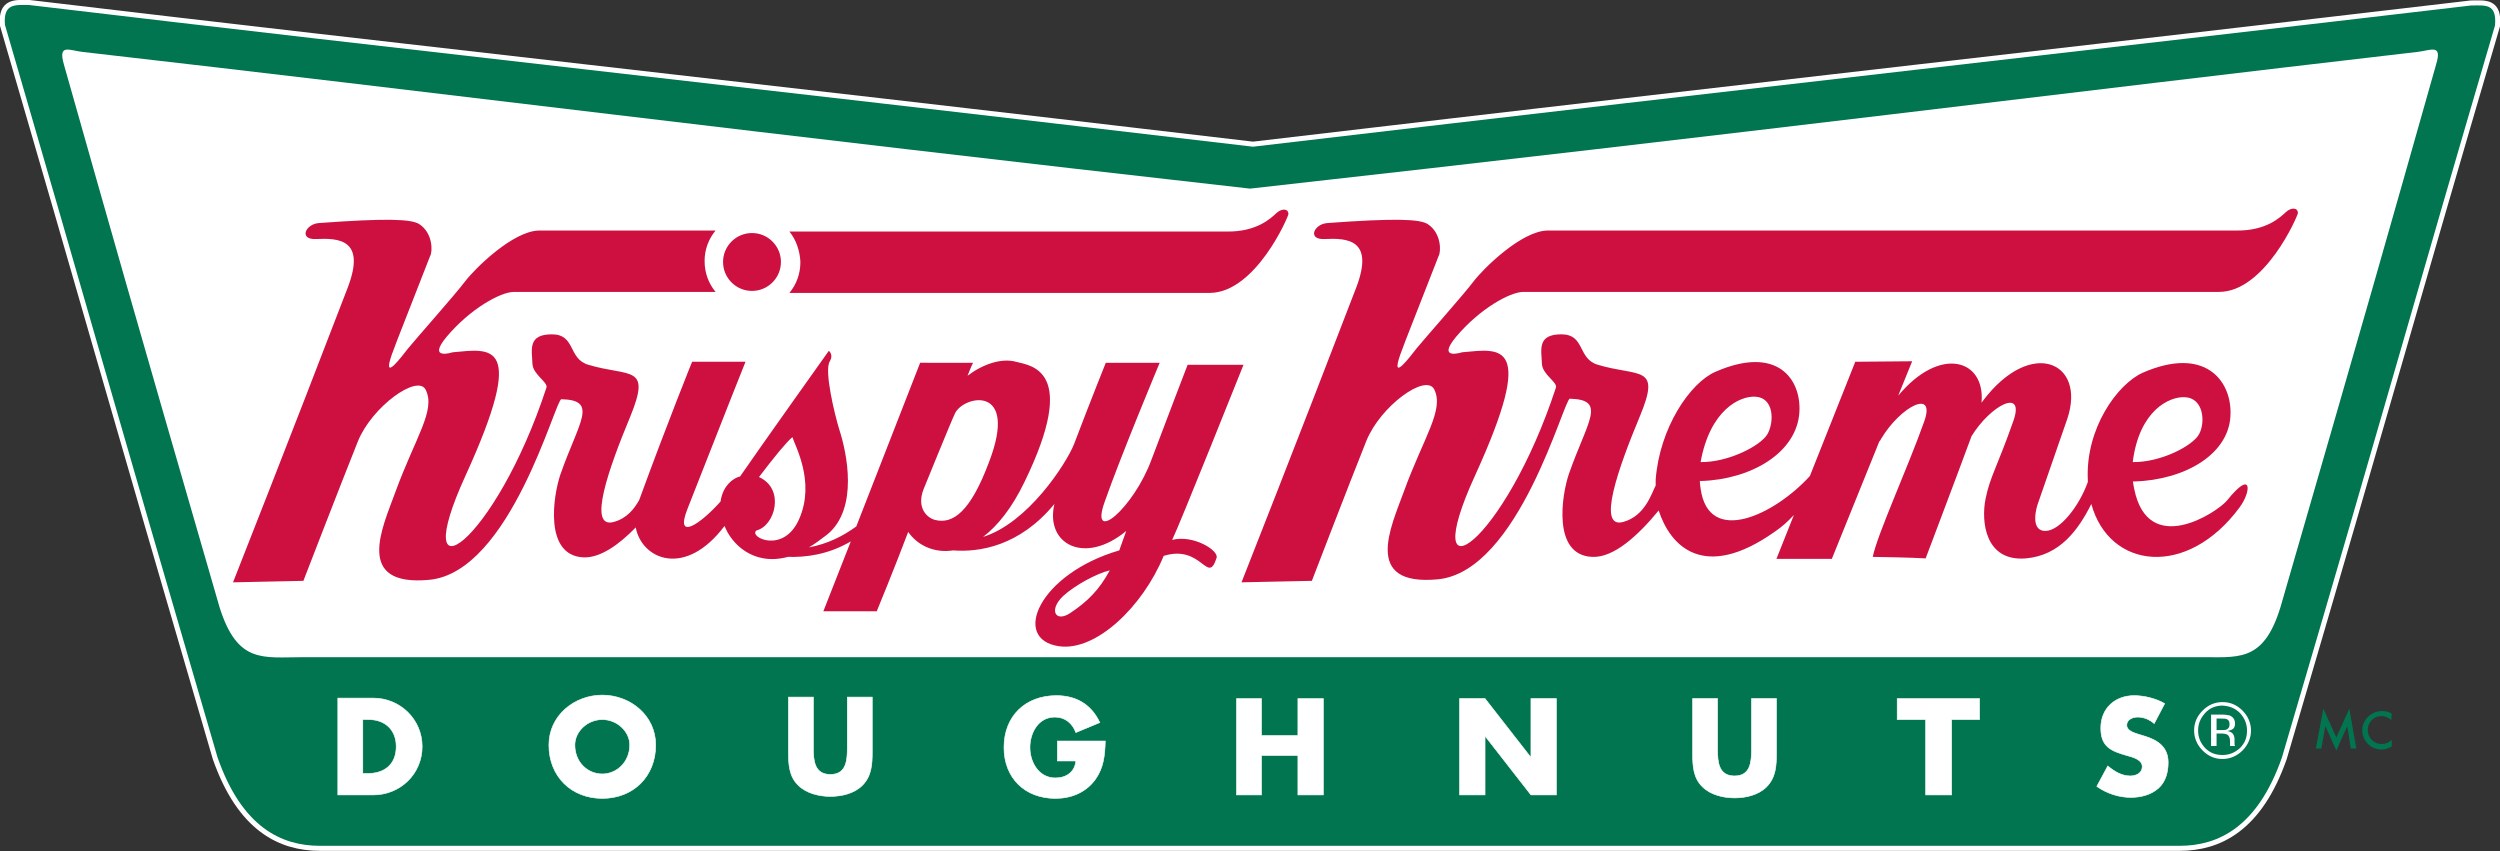
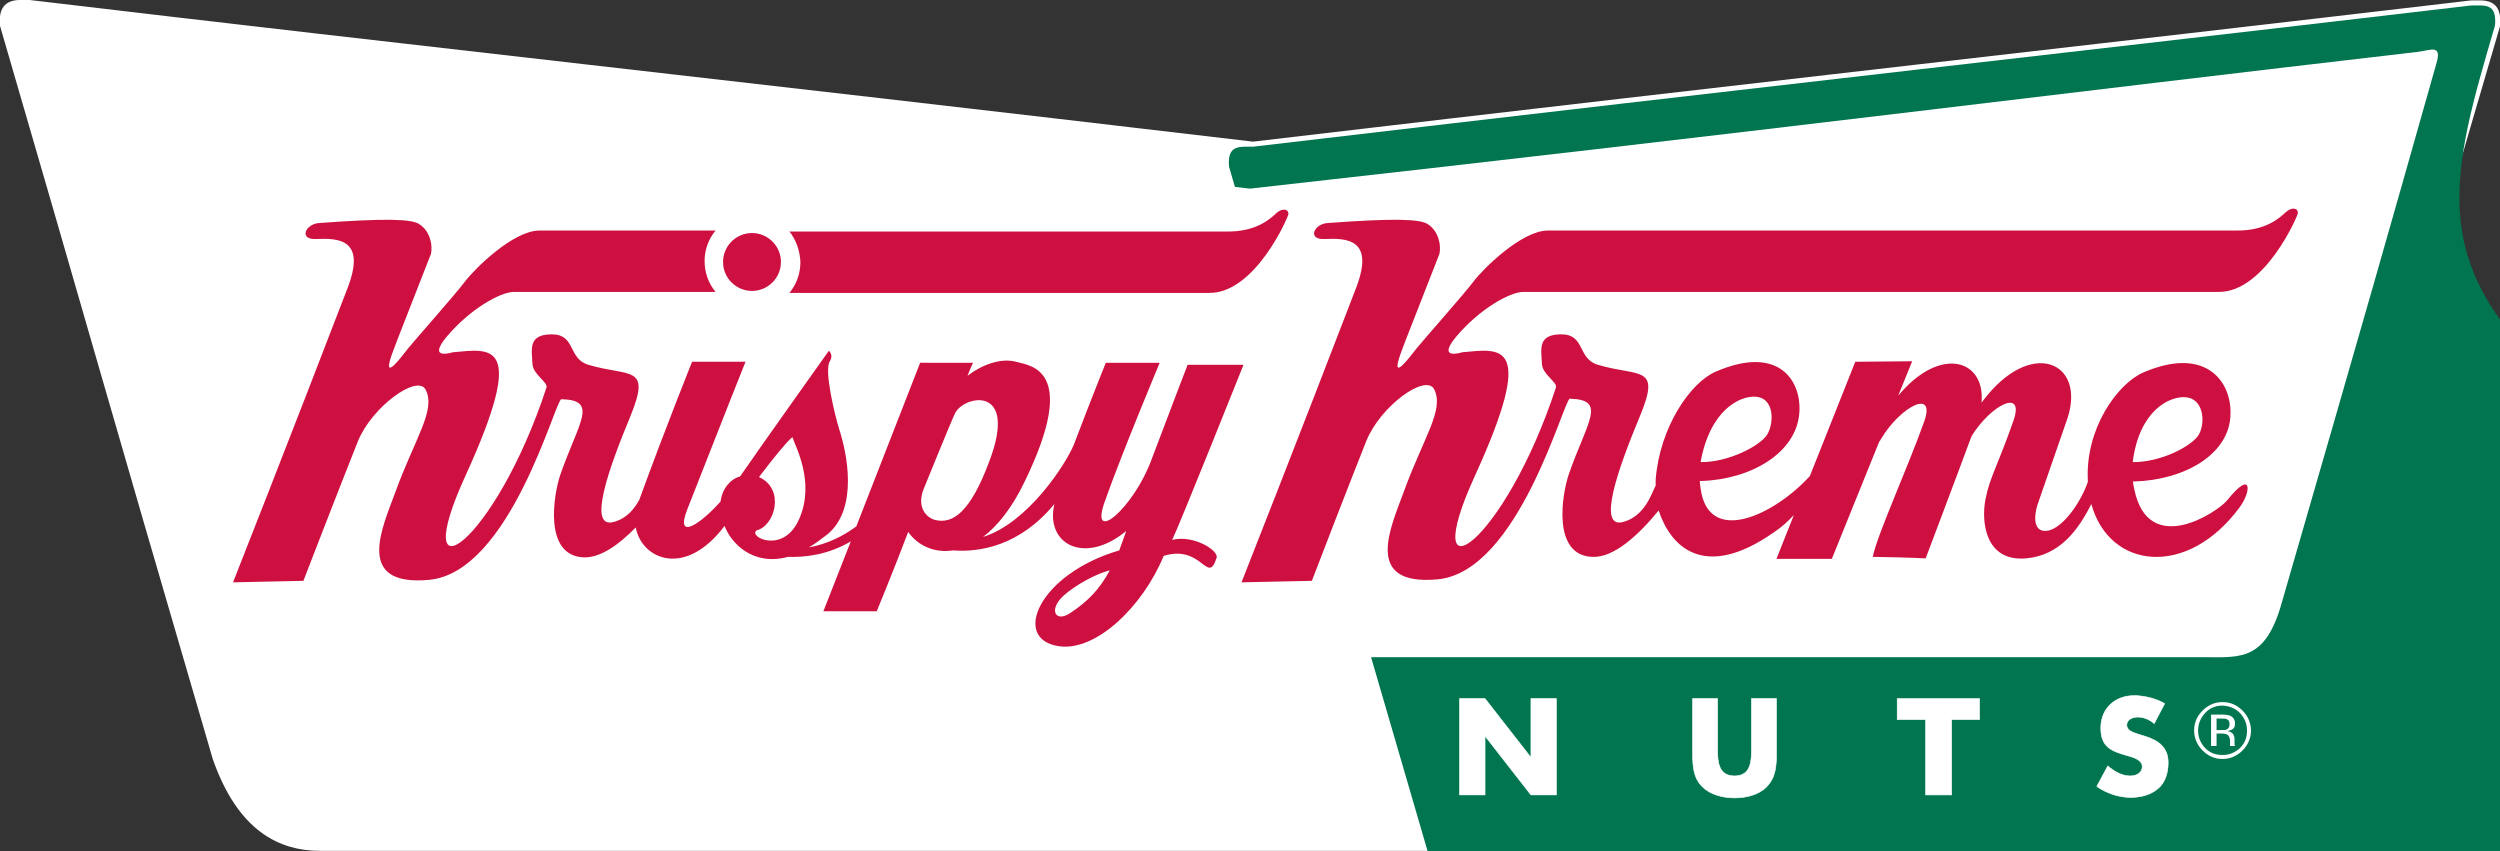
<svg xmlns="http://www.w3.org/2000/svg" version="1.1" id="Layer_1" x="0px" y="0px" viewBox="0 0 501 170.6" style="enable-background:new 0 0 501 170.6;" xml:space="preserve">
  <rect x="0" y="0" width="501" height="170.6" fill="#333333" stroke="none" />
  <style type="text/css">
	.st0{fill:#FFFFFF;}
	.st1{fill:none;stroke:#FFFFFF;stroke-width:2.018;stroke-miterlimit:3.864;}
	.st2{fill-rule:evenodd;clip-rule:evenodd;fill:#FFFFFF;}
	.st3{fill:none;stroke:#FFFFFF;stroke-width:0.122;stroke-miterlimit:3.864;}
	.st4{fill:#007550;}
	.st5{fill:#CE1041;}
	.st6{fill:none;}
	.st7{fill-rule:evenodd;clip-rule:evenodd;fill:#007550;}
</style>
  <g>
    <g>
      <path class="st0" d="M251.1,29.4C139,16.2,86.7,10.6,5.8,1c-2.7,0-5.2-0.4-4.8,4c17.4,59.7,20,69.5,42.6,146.8    c4.9,14,12.8,17.7,20.5,17.7c75.7,0,113.7,0,186.4,0c72.7,0,110.6,0,186.3,0c7.7,0,15.6-3.7,20.5-17.7    C480,74.6,482.5,64.7,500,5.1c0.4-4.5-2-4-4.8-4C414.4,10.6,363.3,16.2,251.1,29.4" />
      <path class="st1" d="M251.1,29.4C139,16.2,86.7,10.6,5.8,1c-2.7,0-5.2-0.4-4.8,4c17.4,59.7,20,69.5,42.6,146.8    c4.9,14,12.8,17.7,20.5,17.7c75.7,0,113.7,0,186.4,0c72.7,0,110.6,0,186.3,0c7.7,0,15.6-3.7,20.5-17.7    C480,74.6,482.5,64.7,500,5.1c0.4-4.5-2-4-4.8-4C414.4,10.6,363.3,16.2,251.1,29.4z" />
      <path class="st0" d="M250.5,37.8c101.2-11.3,161.4-19,234-27.4c2.6-0.3,5-1.7,3.7,2.5c-10,35.3-13.1,46.3-31.2,108.8    c-3.5,11.4-8.7,9.9-16.8,10c-68.1,0-115.7,0-189.7,0c-74,0-121.6,0-189.7,0c-8.1,0-13.2,1.4-16.8-10    C25.9,59.2,22.8,48.2,12.8,12.9c-1.2-4.2,1.1-2.8,3.7-2.5C89.1,18.7,149.3,26.4,250.5,37.8" />
      <path class="st1" d="M250.5,37.8c101.2-11.3,161.4-19,234-27.4c2.6-0.3,5-1.7,3.7,2.5c-10,35.3-13.1,46.3-31.2,108.8    c-3.5,11.4-8.7,9.9-16.8,10c-68.1,0-115.7,0-189.7,0c-74,0-121.6,0-189.7,0c-8.1,0-13.2,1.4-16.8-10    C25.9,59.2,22.8,48.2,12.8,12.9c-1.2-4.2,1.1-2.8,3.7-2.5C89.1,18.7,149.3,26.4,250.5,37.8z" />
      <path class="st2" d="M72.7,144.2h1.2c3.2,0,5.5,2,5.5,5.4c0,3.8-2.6,5.4-5.6,5.4h-1.1V144.2 M67.7,159.3h7.1    c5.4,0,9.8-4.2,9.8-9.7c0-5.4-4.4-9.7-9.8-9.7h-7.1C67.7,140,67.7,159.3,67.7,159.3z" />
      <path class="st3" d="M72.7,144.2h1.2c3.2,0,5.5,2,5.5,5.4c0,3.8-2.6,5.4-5.6,5.4h-1.1V144.2z M67.7,159.3h7.1    c5.4,0,9.8-4.2,9.8-9.7c0-5.4-4.4-9.7-9.8-9.7h-7.1C67.7,140,67.7,159.3,67.7,159.3z" />
      <path class="st2" d="M120.7,144.2c3,0,5.5,2.4,5.5,5.1c0,3.3-2.5,5.8-5.5,5.8c-3,0-5.5-2.4-5.5-5.8    C115.2,146.6,117.7,144.2,120.7,144.2 M120.7,139.3c-5.6,0-10.7,4.1-10.7,10c0,6.3,4.5,10.7,10.7,10.7s10.7-4.4,10.7-10.7    C131.4,143.4,126.3,139.3,120.7,139.3z" />
      <path class="st3" d="M120.7,144.2c3,0,5.5,2.4,5.5,5.1c0,3.3-2.5,5.8-5.5,5.8c-3,0-5.5-2.4-5.5-5.8    C115.2,146.6,117.7,144.2,120.7,144.2z M120.7,139.3c-5.6,0-10.7,4.1-10.7,10c0,6.3,4.5,10.7,10.7,10.7s10.7-4.4,10.7-10.7    C131.4,143.4,126.3,139.3,120.7,139.3z" />
      <path class="st2" d="M169.8,139.7v10.2c0,2.5-0.2,5.3-3.4,5.3c-3.2,0-3.4-2.8-3.4-5.3v-10.2h-5v10.9c0,2.5,0.1,5,2,6.8    c1.6,1.6,4.2,2.2,6.4,2.2c2.3,0,4.8-0.6,6.4-2.2c1.9-1.9,2-4.3,2-6.8v-10.9H169.8" />
      <path class="st3" d="M169.8,139.7v10.2c0,2.5-0.2,5.3-3.4,5.3c-3.2,0-3.4-2.8-3.4-5.3v-10.2h-5v10.9c0,2.5,0.1,5,2,6.8    c1.6,1.6,4.2,2.2,6.4,2.2c2.3,0,4.8-0.6,6.4-2.2c1.9-1.9,2-4.3,2-6.8v-10.9H169.8z" />
      <path class="st0" d="M211.9,148.5v4h3.7c-0.2,2.2-1.9,3.4-4.1,3.4c-3.3,0-5.1-3.1-5.1-6.1c0-3,1.7-6.1,5-6.1c2,0,3.5,1.2,4.2,3.1    l4.8-2c-1.7-3.6-4.7-5.4-8.7-5.4c-6.2,0-10.5,4.1-10.5,10.4c0,6.1,4.2,10.2,10.3,10.2c3.2,0,6.1-1.2,8-3.8c1.7-2.4,1.9-4.8,2-7.7    L211.9,148.5" />
      <path class="st3" d="M211.9,148.5v4h3.7c-0.2,2.2-1.9,3.4-4.1,3.4c-3.3,0-5.1-3.1-5.1-6.1c0-3,1.7-6.1,5-6.1c2,0,3.5,1.2,4.2,3.1    l4.8-2c-1.7-3.6-4.7-5.4-8.7-5.4c-6.2,0-10.5,4.1-10.5,10.4c0,6.1,4.2,10.2,10.3,10.2c3.2,0,6.1-1.2,8-3.8c1.7-2.4,1.9-4.8,2-7.7    L211.9,148.5L211.9,148.5z" />
-       <polyline class="st2" points="252.8,147.4 252.8,140 247.8,140 247.8,159.3 252.8,159.3 252.8,151.4 260.1,151.4 260.1,159.3     265.2,159.3 265.2,140 260.1,140 260.1,147.4 252.8,147.4   " />
      <polygon class="st3" points="252.8,147.4 252.8,140 247.8,140 247.8,159.3 252.8,159.3 252.8,151.4 260.1,151.4 260.1,159.3     265.2,159.3 265.2,140 260.1,140 260.1,147.4   " />
      <polyline class="st2" points="292.5,159.3 297.6,159.3 297.6,147.5 297.6,147.5 306.8,159.3 311.9,159.3 311.9,140 306.8,140     306.8,151.8 306.8,151.8 297.6,140 292.5,140 292.5,159.3   " />
      <polygon class="st3" points="292.5,159.3 297.6,159.3 297.6,147.5 297.6,147.5 306.8,159.3 311.9,159.3 311.9,140 306.8,140     306.8,151.8 306.8,151.8 297.6,140 292.5,140   " />
      <path class="st2" d="M351,140v10.2c0,2.5-0.2,5.3-3.4,5.3c-3.2,0-3.4-2.8-3.4-5.3V140h-5v10.9c0,2.5,0.1,5,2,6.8    c1.6,1.6,4.2,2.2,6.4,2.2c2.3,0,4.8-0.6,6.4-2.2c1.9-1.9,2-4.3,2-6.8V140H351" />
      <path class="st3" d="M351,140v10.2c0,2.5-0.2,5.3-3.4,5.3c-3.2,0-3.4-2.8-3.4-5.3V140h-5v10.9c0,2.5,0.1,5,2,6.8    c1.6,1.6,4.2,2.2,6.4,2.2c2.3,0,4.8-0.6,6.4-2.2c1.9-1.9,2-4.3,2-6.8V140H351z" />
      <polyline class="st0" points="391.1,144.2 396.7,144.2 396.7,140 380.2,140 380.2,144.2 385.9,144.2 385.9,159.3 391.1,159.3     391.1,144.2   " />
      <polygon class="st3" points="391.1,144.2 396.7,144.2 396.7,140 380.2,140 380.2,144.2 385.9,144.2 385.9,159.3 391.1,159.3   " />
      <path class="st2" d="M433.8,141c-1.7-1-4.1-1.6-6.1-1.6c-3.9,0-6.7,2.6-6.7,6.5c0,3.8,2.1,4.6,5.2,5.5c1.1,0.3,3.1,0.8,3.1,2.2    c0,1.4-1.3,1.9-2.4,1.9c-1.7,0-3.2-0.9-4.5-2l-2.2,4.1c2,1.4,4.4,2.2,6.8,2.2c2,0,4-0.5,5.5-1.8c1.5-1.3,2-3.3,2-5.2    c0-3.1-2.1-4.5-4.8-5.3l-1.3-0.4c-0.9-0.3-2.2-0.7-2.2-1.8c0-1.1,1.2-1.6,2.2-1.6c1.2,0,2.4,0.5,3.3,1.3L433.8,141" />
      <path class="st3" d="M433.8,141c-1.7-1-4.1-1.6-6.1-1.6c-3.9,0-6.7,2.6-6.7,6.5c0,3.8,2.1,4.6,5.2,5.5c1.1,0.3,3.1,0.8,3.1,2.2    c0,1.4-1.3,1.9-2.4,1.9c-1.7,0-3.2-0.9-4.5-2l-2.2,4.1c2,1.4,4.4,2.2,6.8,2.2c2,0,4-0.5,5.5-1.8c1.5-1.3,2-3.3,2-5.2    c0-3.1-2.1-4.5-4.8-5.3l-1.3-0.4c-0.9-0.3-2.2-0.7-2.2-1.8c0-1.1,1.2-1.6,2.2-1.6c1.2,0,2.4,0.5,3.3,1.3L433.8,141z" />
      <path class="st0" d="M158.2,46.4c38.6,0,85.5,0,87.6,0c6.1,0.1,8.9-2.7,10-3.7c1.1-1,2.4-0.9,2.4,0.2c0,0.5-6.6,15.8-15.8,15.8    c-5.6,0-47.7,0-84.2,0c1.4-1.7,2.2-3.8,2.2-6.2C160.3,50.2,159.5,48,158.2,46.4 M191.4,82.8c-0.7,1.4-6.3,15.2-6.3,15.2    c-1.5,3.8,0.7,5.8,2.3,6.2c3.6,0.9,7.1-1.7,10.8-11.6C204.2,77,193.2,79.2,191.4,82.8z M152.1,95.6c5.3,2.4,3.2,9.8-0.5,10.7    c-1.7,1.3,5.5,4.9,8.6-2.4c3.2-7.4-0.9-14.6-1.4-16.3C157.6,88.6,155.3,91.4,152.1,95.6z M197,107.6c9-2.8,16.6-14.6,18.2-18.5    c3.5-9.2,6.4-16.4,6.4-16.4l10.8,0c0,0-7.7,18.4-11,27.8c-3.2,8.9,5.8,1.4,9.4-8.5c3.2-8.5,7.2-18.9,7.2-18.9l11.2,0    c0,0-12.9,32.3-14.3,35.1c4.2-1.1,9.4,2.1,8.9,3.6c-1.8,5.6-2.9-2.8-10.6-0.4c-4.2,10.2-13.6,19.2-21,18.1    c-9.6-1.4-4-14.5,12.1-19.2l1.4-3.9c-8.3,6.9-16.3,2.7-14.4-5.4c-7,8.5-15.1,9.7-20.3,9.3c-3.9,0.6-7.2-1.1-9-3.7    c-2.6,6.9-6.3,15.9-6.3,15.9h-10.7l5.5-14c-4.6,2.7-9.1,3.2-12.6,3.1c-7.1,1.9-11.4-2.8-12.7-6.2c-7.9,10.5-16.6,6.7-17.8,0.3    c-3.4,3.5-7.1,6.1-10.4,6c-8.1-0.3-6.1-12.5-4.7-16.6c3.7-10.6,7.7-14.9,0.2-15.1c-1.2,0-10.2,34.7-26.5,36.2    c-15.1,1.4-9.3-10.6-6.8-17.5c4-11,8.2-16.5,6.1-20.6c-1.6-3.2-10.8,3.4-13.6,10.4c-3.6,9-10.9,27.9-10.9,27.9l-14.1,0.3    c0,0,11.6-29.4,23-59.1c3.7-9.7-1.9-9.9-6.3-9.7c-3.6,0.2-2.2-3,0.5-3.2c13.6-1,18.5-0.8,20.1,0.2c2.8,1.8,2.7,5.6,2.2,6.4    c-2.5,6.5-7.1,18-7.7,19.8c-2,5.8,2.1,0.2,3.3-1.3c1.2-1.5,9.7-11.1,11.4-13.4c1.8-2.4,9.6-10.2,14.9-10.2l35.3,0    c-1.4,1.7-2.2,3.8-2.2,6.1c0,2.4,0.8,4.5,2.2,6.2c-22,0-39.2,0-40.4,0c-2.7,0-8.8,3.4-13.5,9c-4,4.8,1.2,3.1,1.2,3.1    c7.8-0.7,15-2.5,2.6,24.7c-11.9,26,5.9,13.8,16.2-17.6c0.4-1.1-2.7-2.6-2.8-4.8c-0.1-2.8-1-5.9,3.9-5.9c4.8,0,3.2,4.9,7.3,6.1    c8.3,2.5,12.7-0.1,8.4,10.4c-4.2,10.1-8.7,22.6-3.3,21.1c2.6-0.7,4.1-2.6,5.1-4.4c5.7-15.6,10.6-27.7,10.6-27.7h10.7    c0,0-4,10-11.6,29.4c-2.7,6.8,2.7,3,6.6-1.4c0.5-3.6,3.1-4.9,3.9-5c4.2-6.1,17.8-25.2,17.8-25.2s1,0.8,0.2,2.1    c-1.2,1.8,1,10.8,1.9,13.7c1.5,4.6,3.9,15.8-2.4,21c-1.3,1-2.5,1.9-3.7,2.6c3.8-0.7,6.9-2.3,9.5-4.2l12.8-32.8H195    c0,0-0.5,1-1.1,2.6c3-2.3,6.8-3.6,9.7-2.8c3,0.8,12.7,1.5,1.7,24.1C202.8,101.8,199.9,105.4,197,107.6z M214.4,122.9    c3.5-2.3,5.9-4.7,8-8.6c-2.6,0.6-7,3-9.3,5.1C210.1,122.2,211.5,124.8,214.4,122.9z M144.9,52.5c0-3.2,2.6-5.8,5.8-5.8    c3.2,0,5.8,2.6,5.8,5.8c0,3.2-2.6,5.8-5.8,5.8C147.5,58.3,144.9,55.7,144.9,52.5z M340.8,92.6c5.4,0.1,12-3.2,13.4-5.6    c1.4-2.5,1.3-7.3-2.4-7.5C348.7,79.3,342.7,82.1,340.8,92.6z M448.8,101.7c-10.5,14.2-26.1,12.4-29.7-0.7    c-2.6,5.2-6.3,10.3-13.1,10.9c-8.2,0.7-9-7.4-8.1-11.9c0.9-4.5,2.3-6.3,5.6-15.7c2.3-6.6-4.5-3.2-8.4,3.1    c-2.8,7.6-9.2,24.5-9.2,24.5s-3.3-0.2-10.6-0.3c0.9-4.5,7-17.8,10.3-27.1c2.4-6.7-4.7-3.1-8.6,3.4c-0.1,0.2-0.2,0.4-0.4,0.6    l-9.5,23.5H356l3.5-8.8c-1.1,1.2-2.4,2.4-3.9,3.4c-14.2,10-20.9,2.8-23.2-4.3c-4.1,5-9,9.5-13.3,9.3c-8.1-0.3-6.1-12.5-4.7-16.6    c3.7-10.6,7.7-14.9,0.2-15.1c-1.2,0-10.2,34.7-26.5,36.2c-15.1,1.4-9.3-10.6-6.8-17.5c4-11,8.2-16.5,6.1-20.6    c-1.7-3.2-10.8,3.4-13.6,10.4c-3.6,9-10.9,28-10.9,28l-14.1,0.3c0,0,11.6-29.4,23-59.1c3.7-9.7-1.9-9.9-6.3-9.7    c-3.6,0.2-2.2-3,0.5-3.2c13.6-1,18.5-0.8,20.1,0.2c2.8,1.8,2.7,5.6,2.2,6.4c-2.5,6.5-7.1,18-7.7,19.8c-2,5.8,2.1,0.2,3.3-1.3    c1.2-1.5,9.7-11.1,11.4-13.4c1.8-2.4,9.6-10.2,14.9-10.2c4.6,0,134.5,0,137.9,0c6.1,0.1,8.9-2.7,10-3.7c1.1-1,2.4-0.9,2.4,0.2    c0,0.5-6.6,15.8-15.8,15.8c-10,0-136,0-139.4,0c-2.7,0-8.8,3.4-13.5,9c-4,4.8,1.2,3.1,1.2,3.1c7.8-0.7,15-2.5,2.6,24.7    c-11.9,26,5.9,13.8,16.2-17.6c0.4-1.1-2.7-2.6-2.8-4.8c-0.1-2.8-1-5.9,3.9-5.9c4.8,0,3.2,4.9,7.3,6.1c8.3,2.5,12.8-0.1,8.4,10.4    c-4.2,10.1-8.7,22.6-3.3,21.1c4.4-1.2,5.7-5.8,6.5-7.3c0-0.4,0-0.8,0-1.2c0.8-10.4,6.9-19.4,12-21.6c12.4-5.4,17.2,1.5,16.8,8.1    c-0.5,8.1-9.6,13.5-19.8,13.8c-0.2-0.1-0.2,0,0,1.5c1.6,11.6,14.8,5.3,21.9-2.5l9.1-22.9l11.4-0.1l-2.8,6.9    c8.4-10.1,17.5-7.3,16.7,1.4l0.3-0.4c9.6-12.7,20.7-7.8,16.9,3.6c-0.6,1.7-6,17.3-6,17.3s-1.7,5.2,1.6,5.2c2.9,0,6.8-5,8.5-9.8    l0-0.4c-0.5-10.3,5.9-19.2,11-21.5c12.4-5.4,17.7,1.5,17.6,8.1c0,8.1-9,13.4-19.4,13.7c-0.2-0.2-0.2,0,0.1,1.5    c2.8,13.8,16.6,4.7,18.6,2.3C451.4,93.9,451.2,98.5,448.8,101.7z M427.4,92.6c5.5,0.1,12-3.2,13.3-5.6c1.3-2.4,0.9-7.2-2.8-7.4    C434.8,79.4,428.7,82.2,427.4,92.6z" />
      <path class="st1" d="M197,107.6c9-2.8,16.6-14.6,18.2-18.5c3.5-9.2,6.4-16.4,6.4-16.4l10.8,0c0,0-7.7,18.4-11,27.8    c-3.2,8.9,5.8,1.4,9.4-8.5c3.2-8.5,7.2-18.9,7.2-18.9l11.2,0c0,0-12.9,32.3-14.3,35.1c4.2-1.1,9.4,2.1,8.9,3.6    c-1.8,5.6-2.9-2.8-10.6-0.4c-4.2,10.2-13.6,19.2-21,18.1c-9.6-1.4-4-14.5,12.1-19.2l1.4-3.9c-8.3,6.9-16.3,2.7-14.4-5.4    c-7,8.5-15.1,9.7-20.3,9.3c-3.9,0.6-7.2-1.1-9-3.7c-2.6,6.9-6.3,15.9-6.3,15.9h-10.7l5.5-14c-4.6,2.7-9.1,3.2-12.6,3.1    c-7.1,1.9-11.4-2.8-12.7-6.2c-7.9,10.5-16.6,6.7-17.8,0.3c-3.4,3.5-7.1,6.1-10.4,6c-8.1-0.3-6.1-12.5-4.7-16.6    c3.7-10.6,7.7-14.9,0.2-15.1c-1.2,0-10.2,34.7-26.5,36.2c-15.1,1.4-9.3-10.6-6.8-17.5c4-11,8.2-16.5,6.1-20.6    c-1.6-3.2-10.8,3.4-13.6,10.4c-3.6,9-10.9,27.9-10.9,27.9l-14.1,0.3c0,0,11.6-29.4,23-59.1c3.7-9.7-1.9-9.9-6.3-9.7    c-3.6,0.2-2.2-3,0.5-3.2c13.6-1,18.5-0.8,20.1,0.2c2.8,1.8,2.7,5.6,2.2,6.4c-2.5,6.5-7.1,18-7.7,19.8c-2,5.8,2.1,0.2,3.3-1.3    c1.2-1.5,9.7-11.1,11.4-13.4c1.8-2.4,9.6-10.2,14.9-10.2l35.3,0c-1.4,1.7-2.2,3.8-2.2,6.1c0,2.4,0.8,4.5,2.2,6.2    c-22,0-39.2,0-40.4,0c-2.7,0-8.8,3.4-13.5,9c-4,4.8,1.2,3.1,1.2,3.1c7.8-0.7,15-2.5,2.6,24.7c-11.9,26,5.9,13.8,16.2-17.6    c0.4-1.1-2.7-2.6-2.8-4.8c-0.1-2.8-1-5.9,3.9-5.9c4.8,0,3.2,4.9,7.3,6.1c8.3,2.5,12.7-0.1,8.4,10.4c-4.2,10.1-8.7,22.6-3.3,21.1    c2.6-0.7,4.1-2.6,5.1-4.4c5.7-15.6,10.6-27.7,10.6-27.7h10.7c0,0-4,10-11.6,29.4c-2.7,6.8,2.7,3,6.6-1.4c0.5-3.6,3.1-4.9,3.9-5    c4.2-6.1,17.8-25.2,17.8-25.2s1,0.8,0.2,2.1c-1.2,1.8,1,10.8,1.9,13.7c1.5,4.6,3.9,15.8-2.4,21c-1.3,1-2.5,1.9-3.7,2.6    c3.8-0.7,6.9-2.3,9.5-4.2l12.8-32.8H195c0,0-0.5,1-1.1,2.6c3-2.3,6.8-3.6,9.7-2.8c3,0.8,12.7,1.5,1.7,24.1    C202.8,101.8,199.9,105.4,197,107.6z M214.4,122.9c3.5-2.3,5.9-4.7,8-8.6c-2.6,0.6-7,3-9.3,5.1    C210.1,122.2,211.5,124.8,214.4,122.9z M144.9,52.5c0-3.2,2.6-5.8,5.8-5.8c3.2,0,5.8,2.6,5.8,5.8c0,3.2-2.6,5.8-5.8,5.8    C147.5,58.3,144.9,55.7,144.9,52.5z M340.8,92.6c5.4,0.1,12-3.2,13.4-5.6c1.4-2.5,1.3-7.3-2.4-7.5    C348.7,79.3,342.7,82.1,340.8,92.6z M448.8,101.7c-10.5,14.2-26.1,12.4-29.7-0.7c-2.6,5.2-6.3,10.3-13.1,10.9    c-8.2,0.7-9-7.4-8.1-11.9c0.9-4.5,2.3-6.3,5.6-15.7c2.3-6.6-4.5-3.2-8.4,3.1c-2.8,7.6-9.2,24.5-9.2,24.5s-3.3-0.2-10.6-0.3    c0.9-4.5,7-17.8,10.3-27.1c2.4-6.7-4.7-3.1-8.6,3.4c-0.1,0.2-0.2,0.4-0.4,0.6l-9.5,23.5H356l3.5-8.8c-1.1,1.2-2.4,2.4-3.9,3.4    c-14.2,10-20.9,2.8-23.2-4.3c-4.1,5-9,9.5-13.3,9.3c-8.1-0.3-6.1-12.5-4.7-16.6c3.7-10.6,7.7-14.9,0.2-15.1    c-1.2,0-10.2,34.7-26.5,36.2c-15.1,1.4-9.3-10.6-6.8-17.5c4-11,8.2-16.5,6.1-20.6c-1.7-3.2-10.8,3.4-13.6,10.4    c-3.6,9-10.9,28-10.9,28l-14.1,0.3c0,0,11.6-29.4,23-59.1c3.7-9.7-1.9-9.9-6.3-9.7c-3.6,0.2-2.2-3,0.5-3.2    c13.6-1,18.5-0.8,20.1,0.2c2.8,1.8,2.7,5.6,2.2,6.4c-2.5,6.5-7.1,18-7.7,19.8c-2,5.8,2.1,0.2,3.3-1.3c1.2-1.5,9.7-11.1,11.4-13.4    c1.8-2.4,9.6-10.2,14.9-10.2c4.6,0,134.5,0,137.9,0c6.1,0.1,8.9-2.7,10-3.7c1.1-1,2.4-0.9,2.4,0.2c0,0.5-6.6,15.8-15.8,15.8    c-10,0-136,0-139.4,0c-2.7,0-8.8,3.4-13.5,9c-4,4.8,1.2,3.1,1.2,3.1c7.8-0.7,15-2.5,2.6,24.7c-11.9,26,5.9,13.8,16.2-17.6    c0.4-1.1-2.7-2.6-2.8-4.8c-0.1-2.8-1-5.9,3.9-5.9c4.8,0,3.2,4.9,7.3,6.1c8.3,2.5,12.8-0.1,8.4,10.4c-4.2,10.1-8.7,22.6-3.3,21.1    c4.4-1.2,5.7-5.8,6.5-7.3c0-0.4,0-0.8,0-1.2c0.8-10.4,6.9-19.4,12-21.6c12.4-5.4,17.2,1.5,16.8,8.1c-0.5,8.1-9.6,13.5-19.8,13.8    c-0.2-0.1-0.2,0,0,1.5c1.6,11.6,14.8,5.3,21.9-2.5l9.1-22.9l11.4-0.1l-2.8,6.9c8.4-10.1,17.5-7.3,16.7,1.4l0.3-0.4    c9.6-12.7,20.7-7.8,16.9,3.6c-0.6,1.7-6,17.3-6,17.3s-1.7,5.2,1.6,5.2c2.9,0,6.8-5,8.5-9.8l0-0.4c-0.5-10.3,5.9-19.2,11-21.5    c12.4-5.4,17.7,1.5,17.6,8.1c0,8.1-9,13.4-19.4,13.7c-0.2-0.2-0.2,0,0.1,1.5c2.8,13.8,16.6,4.7,18.6,2.3    C451.4,93.9,451.2,98.5,448.8,101.7z M427.4,92.6c5.5,0.1,12-3.2,13.3-5.6c1.3-2.4,0.9-7.2-2.8-7.4    C434.8,79.4,428.7,82.2,427.4,92.6z" />
      <path class="st1" d="M158.2,46.4c38.6,0,85.5,0,87.6,0c6.1,0.1,8.9-2.7,10-3.7c1.1-1,2.4-0.9,2.4,0.2c0,0.5-6.6,15.8-15.8,15.8    c-5.6,0-47.7,0-84.2,0c1.4-1.7,2.2-3.8,2.2-6.2C160.3,50.2,159.5,48,158.2,46.4z M191.4,82.8c-0.7,1.4-6.3,15.2-6.3,15.2    c-1.5,3.8,0.7,5.8,2.3,6.2c3.6,0.9,7.1-1.7,10.8-11.6C204.2,77,193.2,79.2,191.4,82.8z M152.1,95.6c5.3,2.4,3.2,9.8-0.5,10.7    c-1.7,1.3,5.5,4.9,8.6-2.4c3.2-7.4-0.9-14.6-1.4-16.3C157.6,88.6,155.3,91.4,152.1,95.6z" />
-       <path class="st4" d="M251.1,29.4C139,16.2,86.7,10.6,5.8,1c-2.7,0-5.2-0.4-4.8,4c17.4,59.7,20,69.5,42.6,146.8    c4.9,14,12.8,17.7,20.5,17.7c75.7,0,113.7,0,186.4,0c72.7,0,110.6,0,186.3,0c7.7,0,15.6-3.7,20.5-17.7    C480,74.6,482.5,64.7,500,5.1c0.4-4.5-2-4-4.8-4C414.4,10.6,363.3,16.2,251.1,29.4" />
+       <path class="st4" d="M251.1,29.4c-2.7,0-5.2-0.4-4.8,4c17.4,59.7,20,69.5,42.6,146.8    c4.9,14,12.8,17.7,20.5,17.7c75.7,0,113.7,0,186.4,0c72.7,0,110.6,0,186.3,0c7.7,0,15.6-3.7,20.5-17.7    C480,74.6,482.5,64.7,500,5.1c0.4-4.5-2-4-4.8-4C414.4,10.6,363.3,16.2,251.1,29.4" />
      <path class="st0" d="M250.5,37.8c101.2-11.3,161.4-19,234-27.4c2.6-0.3,5-1.7,3.7,2.5c-10,35.3-13.1,46.3-31.2,108.8    c-3.5,11.4-8.7,9.9-16.8,10c-68.1,0-115.7,0-189.7,0c-74,0-121.6,0-189.7,0c-8.1,0-13.2,1.4-16.8-10    C25.9,59.2,22.8,48.2,12.8,12.9c-1.2-4.2,1.1-2.8,3.7-2.5C89.1,18.7,149.3,26.4,250.5,37.8" />
      <path class="st5" d="M158.2,46.4c38.6,0,85.5,0,87.6,0c6.1,0.1,8.9-2.7,10-3.7c1.1-1,2.4-0.9,2.4,0.2c0,0.5-6.6,15.8-15.8,15.8    c-5.6,0-47.7,0-84.2,0c1.4-1.7,2.2-3.8,2.2-6.2C160.3,50.2,159.5,48,158.2,46.4 M191.4,82.8c-0.7,1.4-6.3,15.2-6.3,15.2    c-1.5,3.8,0.7,5.8,2.3,6.2c3.6,0.9,7.1-1.7,10.8-11.6C204.2,77,193.2,79.2,191.4,82.8z M152.1,95.6c5.3,2.4,3.2,9.8-0.5,10.7    c-1.7,1.3,5.5,4.9,8.6-2.4c3.2-7.4-0.9-14.6-1.4-16.3C157.6,88.6,155.3,91.4,152.1,95.6z M197,107.6c9-2.8,16.6-14.6,18.2-18.5    c3.5-9.2,6.4-16.4,6.4-16.4l10.8,0c0,0-7.7,18.4-11,27.8c-3.2,8.9,5.8,1.4,9.4-8.5c3.2-8.5,7.2-18.9,7.2-18.9l11.2,0    c0,0-12.9,32.3-14.3,35.1c4.2-1.1,9.4,2.1,8.9,3.6c-1.8,5.6-2.9-2.8-10.6-0.4c-4.2,10.2-13.6,19.2-21,18.1    c-9.6-1.4-4-14.5,12.1-19.2l1.4-3.9c-8.3,6.9-16.3,2.7-14.4-5.4c-7,8.5-15.1,9.7-20.3,9.3c-3.9,0.6-7.2-1.1-9-3.7    c-2.6,6.9-6.3,15.9-6.3,15.9h-10.7l5.5-14c-4.6,2.7-9.1,3.2-12.6,3.1c-7.1,1.9-11.4-2.8-12.7-6.2c-7.9,10.5-16.6,6.7-17.8,0.3    c-3.4,3.5-7.1,6.1-10.4,6c-8.1-0.3-6.1-12.5-4.7-16.6c3.7-10.6,7.7-14.9,0.2-15.1c-1.2,0-10.2,34.7-26.5,36.2    c-15.1,1.4-9.3-10.6-6.8-17.5c4-11,8.2-16.5,6.1-20.6c-1.6-3.2-10.8,3.4-13.6,10.4c-3.6,9-10.9,27.9-10.9,27.9l-14.1,0.3    c0,0,11.6-29.4,23-59.1c3.7-9.7-1.9-9.9-6.3-9.7c-3.6,0.2-2.2-3,0.5-3.2c13.6-1,18.5-0.8,20.1,0.2c2.8,1.8,2.7,5.6,2.2,6.4    c-2.5,6.5-7.1,18-7.7,19.8c-2,5.8,2.1,0.2,3.3-1.3c1.2-1.5,9.7-11.1,11.4-13.4c1.8-2.4,9.6-10.2,14.9-10.2l35.3,0    c-1.4,1.7-2.2,3.8-2.2,6.1c0,2.4,0.8,4.5,2.2,6.2c-22,0-39.2,0-40.4,0c-2.7,0-8.8,3.4-13.5,9c-4,4.8,1.2,3.1,1.2,3.1    c7.8-0.7,15-2.5,2.6,24.7c-11.9,26,5.9,13.8,16.2-17.6c0.4-1.1-2.7-2.6-2.8-4.8c-0.1-2.8-1-5.9,3.9-5.9c4.8,0,3.2,4.9,7.3,6.1    c8.3,2.5,12.7-0.1,8.4,10.4c-4.2,10.1-8.7,22.6-3.3,21.1c2.6-0.7,4.1-2.6,5.1-4.4c5.7-15.6,10.6-27.7,10.6-27.7h10.7    c0,0-4,10-11.6,29.4c-2.7,6.8,2.7,3,6.6-1.4c0.5-3.6,3.1-4.9,3.9-5c4.2-6.1,17.8-25.2,17.8-25.2s1,0.8,0.2,2.1    c-1.2,1.8,1,10.8,1.9,13.7c1.5,4.6,3.9,15.8-2.4,21c-1.3,1-2.5,1.9-3.7,2.6c3.8-0.7,6.9-2.3,9.5-4.2l12.8-32.8H195    c0,0-0.5,1-1.1,2.6c3-2.3,6.8-3.6,9.7-2.8c3,0.8,12.7,1.5,1.7,24.1C202.8,101.8,199.9,105.4,197,107.6z M214.4,122.9    c3.5-2.3,5.9-4.7,8-8.6c-2.6,0.6-7,3-9.3,5.1C210.1,122.2,211.5,124.8,214.4,122.9z M144.9,52.5c0-3.2,2.6-5.8,5.8-5.8    c3.2,0,5.8,2.6,5.8,5.8c0,3.2-2.6,5.8-5.8,5.8C147.5,58.3,144.9,55.7,144.9,52.5z M340.8,92.6c5.4,0.1,12-3.2,13.4-5.6    c1.4-2.5,1.3-7.3-2.4-7.5C348.7,79.3,342.7,82.1,340.8,92.6z M448.8,101.7c-10.5,14.2-26.1,12.4-29.7-0.7    c-2.6,5.2-6.3,10.3-13.1,10.9c-8.2,0.7-9-7.4-8.1-11.9c0.9-4.5,2.3-6.3,5.6-15.7c2.3-6.6-4.5-3.2-8.4,3.1    c-2.8,7.6-9.2,24.5-9.2,24.5s-3.3-0.2-10.6-0.3c0.9-4.5,7-17.8,10.3-27.1c2.4-6.7-4.7-3.1-8.6,3.4c-0.1,0.2-0.2,0.4-0.4,0.6    l-9.5,23.5H356l3.5-8.8c-1.1,1.2-2.4,2.4-3.9,3.4c-14.2,10-20.9,2.8-23.2-4.3c-4.1,5-9,9.5-13.3,9.3c-8.1-0.3-6.1-12.5-4.7-16.6    c3.7-10.6,7.7-14.9,0.2-15.1c-1.2,0-10.2,34.7-26.5,36.2c-15.1,1.4-9.3-10.6-6.8-17.5c4-11,8.2-16.5,6.1-20.6    c-1.7-3.2-10.8,3.4-13.6,10.4c-3.6,9-10.9,28-10.9,28l-14.1,0.3c0,0,11.6-29.4,23-59.1c3.7-9.7-1.9-9.9-6.3-9.7    c-3.6,0.2-2.2-3,0.5-3.2c13.6-1,18.5-0.8,20.1,0.2c2.8,1.8,2.7,5.6,2.2,6.4c-2.5,6.5-7.1,18-7.7,19.8c-2,5.8,2.1,0.2,3.3-1.3    c1.2-1.5,9.7-11.1,11.4-13.4c1.8-2.4,9.6-10.2,14.9-10.2c4.6,0,134.5,0,137.9,0c6.1,0.1,8.9-2.7,10-3.7c1.1-1,2.4-0.9,2.4,0.2    c0,0.5-6.6,15.8-15.8,15.8c-10,0-136,0-139.4,0c-2.7,0-8.8,3.4-13.5,9c-4,4.8,1.2,3.1,1.2,3.1c7.8-0.7,15-2.5,2.6,24.7    c-11.9,26,5.9,13.8,16.2-17.6c0.4-1.1-2.7-2.6-2.8-4.8c-0.1-2.8-1-5.9,3.9-5.9c4.8,0,3.2,4.9,7.3,6.1c8.3,2.5,12.8-0.1,8.4,10.4    c-4.2,10.1-8.7,22.6-3.3,21.1c4.4-1.2,5.7-5.8,6.5-7.3c0-0.4,0-0.8,0-1.2c0.8-10.4,6.9-19.4,12-21.6c12.4-5.4,17.2,1.5,16.8,8.1    c-0.5,8.1-9.6,13.5-19.8,13.8c-0.2-0.1-0.2,0,0,1.5c1.6,11.6,14.8,5.3,21.9-2.5l9.1-22.9l11.4-0.1l-2.8,6.9    c8.4-10.1,17.5-7.3,16.7,1.4l0.3-0.4c9.6-12.7,20.7-7.8,16.9,3.6c-0.6,1.7-6,17.3-6,17.3s-1.7,5.2,1.6,5.2c2.9,0,6.8-5,8.5-9.8    l0-0.4c-0.5-10.3,5.9-19.2,11-21.5c12.4-5.4,17.7,1.5,17.6,8.1c0,8.1-9,13.4-19.4,13.7c-0.2-0.2-0.2,0,0.1,1.5    c2.8,13.8,16.6,4.7,18.6,2.3C451.4,93.9,451.2,98.5,448.8,101.7z M427.4,92.6c5.5,0.1,12-3.2,13.3-5.6c1.3-2.4,0.9-7.2-2.8-7.4    C434.8,79.4,428.7,82.2,427.4,92.6z" />
      <path class="st2" d="M445.2,143.2c0.8,0,1.3,0.1,1.7,0.2c0.6,0.3,1,0.8,1,1.6c0,0.6-0.2,1-0.6,1.2c-0.2,0.1-0.5,0.2-0.9,0.3    c0.5,0.1,0.9,0.3,1.1,0.6c0.2,0.3,0.3,0.7,0.3,1v0.5c0,0.1,0,0.3,0,0.5c0,0.2,0,0.3,0.1,0.3l0,0.1h-1c0,0,0,0,0-0.1c0,0,0,0,0-0.1    l0-0.2l0-0.5c0-0.7-0.2-1.2-0.6-1.4c-0.2-0.1-0.6-0.2-1.2-0.2h-0.9l0,2.5h-1.1l0-6.3L445.2,143.2 M446.4,144.2    c-0.3-0.2-0.7-0.2-1.3-0.2l-0.9,0l0,2.3h1c0.5,0,0.8,0,1-0.1c0.4-0.2,0.6-0.5,0.6-1C446.8,144.7,446.7,144.4,446.4,144.2z     M449.4,150.4c-1.1,1.1-2.5,1.7-4,1.7c-1.6,0-2.9-0.6-4-1.7c-1.1-1.1-1.7-2.5-1.7-4c0-1.6,0.6-2.9,1.7-4c1.1-1.1,2.4-1.7,4-1.7    c1.6,0,2.9,0.6,4,1.7c1.1,1.1,1.7,2.5,1.7,4C451.1,147.9,450.5,149.3,449.4,150.4z M441.9,142.9c-0.9,1-1.4,2.1-1.4,3.5    c0,1.4,0.5,2.5,1.4,3.5c1,1,2.1,1.4,3.5,1.4c1.4,0,2.5-0.5,3.5-1.4c1-1,1.4-2.1,1.4-3.5c0-1.4-0.5-2.5-1.4-3.5    c-1-1-2.1-1.4-3.5-1.5C444,141.4,442.8,141.9,441.9,142.9z" />
      <path class="st6" d="M445.2,143.2c0.8,0,1.3,0.1,1.7,0.2c0.6,0.3,1,0.8,1,1.6c0,0.6-0.2,1-0.6,1.2c-0.2,0.1-0.5,0.2-0.9,0.3    c0.5,0.1,0.9,0.3,1.1,0.6c0.2,0.3,0.3,0.7,0.3,1v0.5c0,0.1,0,0.3,0,0.5c0,0.2,0,0.3,0.1,0.3l0,0.1h-1c0,0,0,0,0-0.1c0,0,0,0,0-0.1    l0-0.2l0-0.5c0-0.7-0.2-1.2-0.6-1.4c-0.2-0.1-0.6-0.2-1.2-0.2h-0.9l0,2.5h-1.1l0-6.3L445.2,143.2L445.2,143.2z M446.4,144.2    c-0.3-0.2-0.7-0.2-1.3-0.2l-0.9,0l0,2.3h1c0.5,0,0.8,0,1-0.1c0.4-0.2,0.6-0.5,0.6-1C446.8,144.7,446.7,144.4,446.4,144.2z     M449.4,150.4c-1.1,1.1-2.5,1.7-4,1.7c-1.6,0-2.9-0.6-4-1.7c-1.1-1.1-1.7-2.5-1.7-4c0-1.6,0.6-2.9,1.7-4c1.1-1.1,2.4-1.7,4-1.7    c1.6,0,2.9,0.6,4,1.7c1.1,1.1,1.7,2.5,1.7,4C451.1,147.9,450.5,149.3,449.4,150.4z M441.9,142.9c-0.9,1-1.4,2.1-1.4,3.5    c0,1.4,0.5,2.5,1.4,3.5c1,1,2.1,1.4,3.5,1.4c1.4,0,2.5-0.5,3.5-1.4c1-1,1.4-2.1,1.4-3.5c0-1.4-0.5-2.5-1.4-3.5    c-1-1-2.1-1.4-3.5-1.5C444,141.4,442.8,141.9,441.9,142.9z" />
      <path class="st0" d="M211.9,148.5v4h3.7c-0.2,2.2-1.9,3.4-4.1,3.4c-3.3,0-5.1-3.1-5.1-6.1c0-3,1.7-6.1,5-6.1c2,0,3.5,1.2,4.2,3.1    l4.8-2c-1.7-3.6-4.7-5.4-8.7-5.4c-6.2,0-10.5,4.1-10.5,10.4c0,6.1,4.2,10.2,10.3,10.2c3.2,0,6.1-1.2,8-3.8c1.7-2.4,1.9-4.8,2-7.7    L211.9,148.5" />
      <path class="st3" d="M211.9,148.5v4h3.7c-0.2,2.2-1.9,3.4-4.1,3.4c-3.3,0-5.1-3.1-5.1-6.1c0-3,1.7-6.1,5-6.1c2,0,3.5,1.2,4.2,3.1    l4.8-2c-1.7-3.6-4.7-5.4-8.7-5.4c-6.2,0-10.5,4.1-10.5,10.4c0,6.1,4.2,10.2,10.3,10.2c3.2,0,6.1-1.2,8-3.8c1.7-2.4,1.9-4.8,2-7.7    L211.9,148.5L211.9,148.5z" />
      <polyline class="st0" points="391.1,144.2 396.7,144.2 396.7,140 380.2,140 380.2,144.2 385.9,144.2 385.9,159.3 391.1,159.3     391.1,144.2   " />
      <polygon class="st3" points="391.1,144.2 396.7,144.2 396.7,140 380.2,140 380.2,144.2 385.9,144.2 385.9,159.3 391.1,159.3   " />
      <path class="st2" d="M72.7,144.2h1.2c3.2,0,5.5,2,5.5,5.4c0,3.8-2.6,5.4-5.6,5.4h-1.1V144.2 M67.7,159.3h7.1    c5.4,0,9.8-4.2,9.8-9.7c0-5.4-4.4-9.7-9.8-9.7h-7.1C67.7,140,67.7,159.3,67.7,159.3z" />
      <path class="st3" d="M72.7,144.2h1.2c3.2,0,5.5,2,5.5,5.4c0,3.8-2.6,5.4-5.6,5.4h-1.1V144.2z M67.7,159.3h7.1    c5.4,0,9.8-4.2,9.8-9.7c0-5.4-4.4-9.7-9.8-9.7h-7.1C67.7,140,67.7,159.3,67.7,159.3z" />
      <path class="st2" d="M120.7,144.2c3,0,5.5,2.4,5.5,5.1c0,3.3-2.5,5.8-5.5,5.8c-3,0-5.5-2.4-5.5-5.8    C115.2,146.6,117.7,144.2,120.7,144.2 M120.7,139.3c-5.6,0-10.7,4.1-10.7,10c0,6.3,4.5,10.7,10.7,10.7s10.7-4.4,10.7-10.7    C131.4,143.4,126.3,139.3,120.7,139.3z" />
      <path class="st3" d="M120.7,144.2c3,0,5.5,2.4,5.5,5.1c0,3.3-2.5,5.8-5.5,5.8c-3,0-5.5-2.4-5.5-5.8    C115.2,146.6,117.7,144.2,120.7,144.2z M120.7,139.3c-5.6,0-10.7,4.1-10.7,10c0,6.3,4.5,10.7,10.7,10.7s10.7-4.4,10.7-10.7    C131.4,143.4,126.3,139.3,120.7,139.3z" />
      <path class="st2" d="M169.8,139.7v10.2c0,2.5-0.2,5.3-3.4,5.3c-3.2,0-3.4-2.8-3.4-5.3v-10.2h-5v10.9c0,2.5,0.1,5,2,6.8    c1.6,1.6,4.2,2.2,6.4,2.2c2.3,0,4.8-0.6,6.4-2.2c1.9-1.9,2-4.3,2-6.8v-10.9H169.8" />
      <path class="st3" d="M169.8,139.7v10.2c0,2.5-0.2,5.3-3.4,5.3c-3.2,0-3.4-2.8-3.4-5.3v-10.2h-5v10.9c0,2.5,0.1,5,2,6.8    c1.6,1.6,4.2,2.2,6.4,2.2c2.3,0,4.8-0.6,6.4-2.2c1.9-1.9,2-4.3,2-6.8v-10.9H169.8z" />
      <polyline class="st2" points="252.8,147.4 252.8,140 247.8,140 247.8,159.3 252.8,159.3 252.8,151.4 260.1,151.4 260.1,159.3     265.2,159.3 265.2,140 260.1,140 260.1,147.4 252.8,147.4   " />
      <polygon class="st3" points="252.8,147.4 252.8,140 247.8,140 247.8,159.3 252.8,159.3 252.8,151.4 260.1,151.4 260.1,159.3     265.2,159.3 265.2,140 260.1,140 260.1,147.4   " />
      <polyline class="st2" points="292.5,159.3 297.6,159.3 297.6,147.5 297.6,147.5 306.8,159.3 311.9,159.3 311.9,140 306.8,140     306.8,151.8 306.8,151.8 297.6,140 292.5,140 292.5,159.3   " />
      <polygon class="st3" points="292.5,159.3 297.6,159.3 297.6,147.5 297.6,147.5 306.8,159.3 311.9,159.3 311.9,140 306.8,140     306.8,151.8 306.8,151.8 297.6,140 292.5,140   " />
      <path class="st2" d="M351,140v10.2c0,2.5-0.2,5.3-3.4,5.3c-3.2,0-3.4-2.8-3.4-5.3V140h-5v10.9c0,2.5,0.1,5,2,6.8    c1.6,1.6,4.2,2.2,6.4,2.2c2.3,0,4.8-0.6,6.4-2.2c1.9-1.9,2-4.3,2-6.8V140H351" />
      <path class="st3" d="M351,140v10.2c0,2.5-0.2,5.3-3.4,5.3c-3.2,0-3.4-2.8-3.4-5.3V140h-5v10.9c0,2.5,0.1,5,2,6.8    c1.6,1.6,4.2,2.2,6.4,2.2c2.3,0,4.8-0.6,6.4-2.2c1.9-1.9,2-4.3,2-6.8V140H351z" />
      <path class="st2" d="M433.8,141c-1.7-1-4.1-1.6-6.1-1.6c-3.9,0-6.7,2.6-6.7,6.5c0,3.8,2.1,4.6,5.2,5.5c1.1,0.3,3.1,0.8,3.1,2.2    c0,1.4-1.3,1.9-2.4,1.9c-1.7,0-3.2-0.9-4.5-2l-2.2,4.1c2,1.4,4.4,2.2,6.8,2.2c2,0,4-0.5,5.5-1.8c1.5-1.3,2-3.3,2-5.2    c0-3.1-2.1-4.5-4.8-5.3l-1.3-0.4c-0.9-0.3-2.2-0.7-2.2-1.8c0-1.1,1.2-1.6,2.2-1.6c1.2,0,2.4,0.5,3.3,1.3L433.8,141" />
      <path class="st3" d="M433.8,141c-1.7-1-4.1-1.6-6.1-1.6c-3.9,0-6.7,2.6-6.7,6.5c0,3.8,2.1,4.6,5.2,5.5c1.1,0.3,3.1,0.8,3.1,2.2    c0,1.4-1.3,1.9-2.4,1.9c-1.7,0-3.2-0.9-4.5-2l-2.2,4.1c2,1.4,4.4,2.2,6.8,2.2c2,0,4-0.5,5.5-1.8c1.5-1.3,2-3.3,2-5.2    c0-3.1-2.1-4.5-4.8-5.3l-1.3-0.4c-0.9-0.3-2.2-0.7-2.2-1.8c0-1.1,1.2-1.6,2.2-1.6c1.2,0,2.4,0.5,3.3,1.3L433.8,141z" />
      <polyline class="st4" points="464.1,150 465.2,150 466,145.5 468.2,150.4 470.4,145.5 471.1,150 472.2,150 470.8,142 468.2,147.8     465.6,142 464.1,150   " />
      <path class="st7" d="M479.3,143c-0.7-0.4-1.2-0.5-2-0.5c-2.1,0-3.9,1.8-3.9,3.8c0,2.2,1.7,3.9,3.9,3.9c0.7,0,1.3-0.2,2-0.6v-1.3    c-0.7,0.6-1.3,0.8-2,0.8c-1.6,0-2.8-1.2-2.8-2.8c0-1.6,1.2-2.8,2.7-2.8c0.8,0,1.3,0.2,2,0.8L479.3,143" />
    </g>
  </g>
</svg>